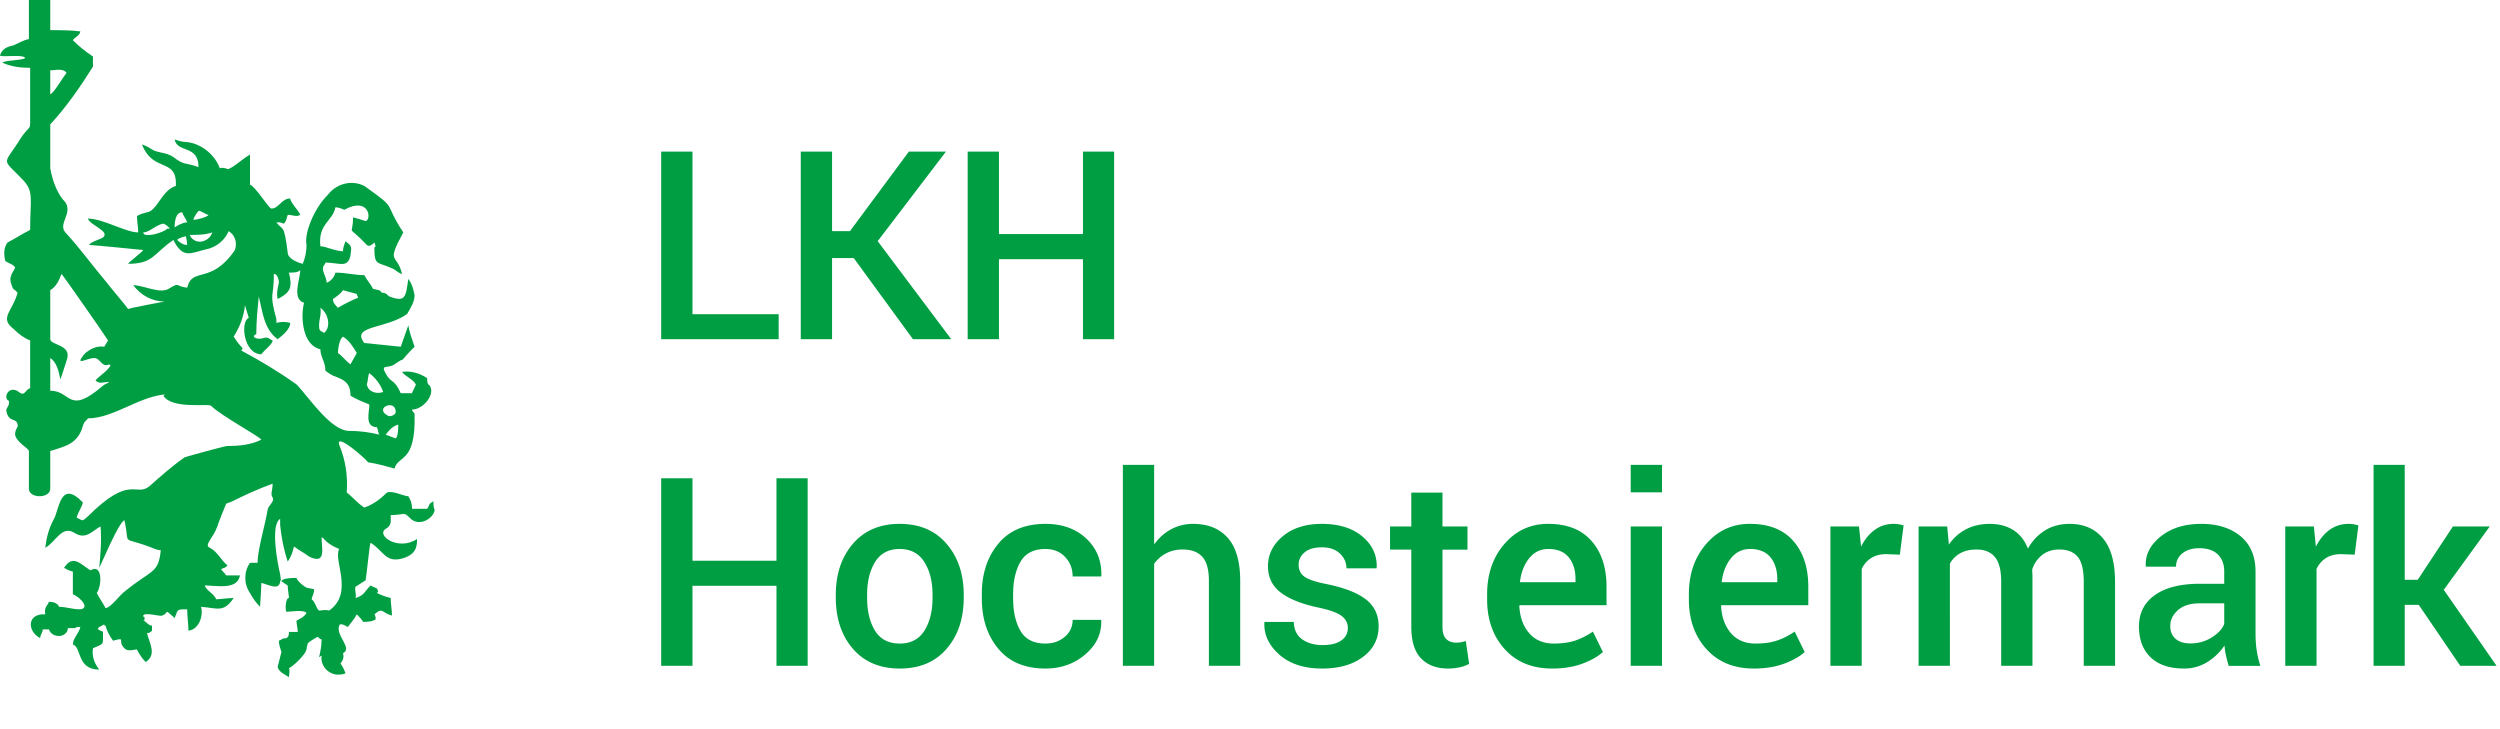
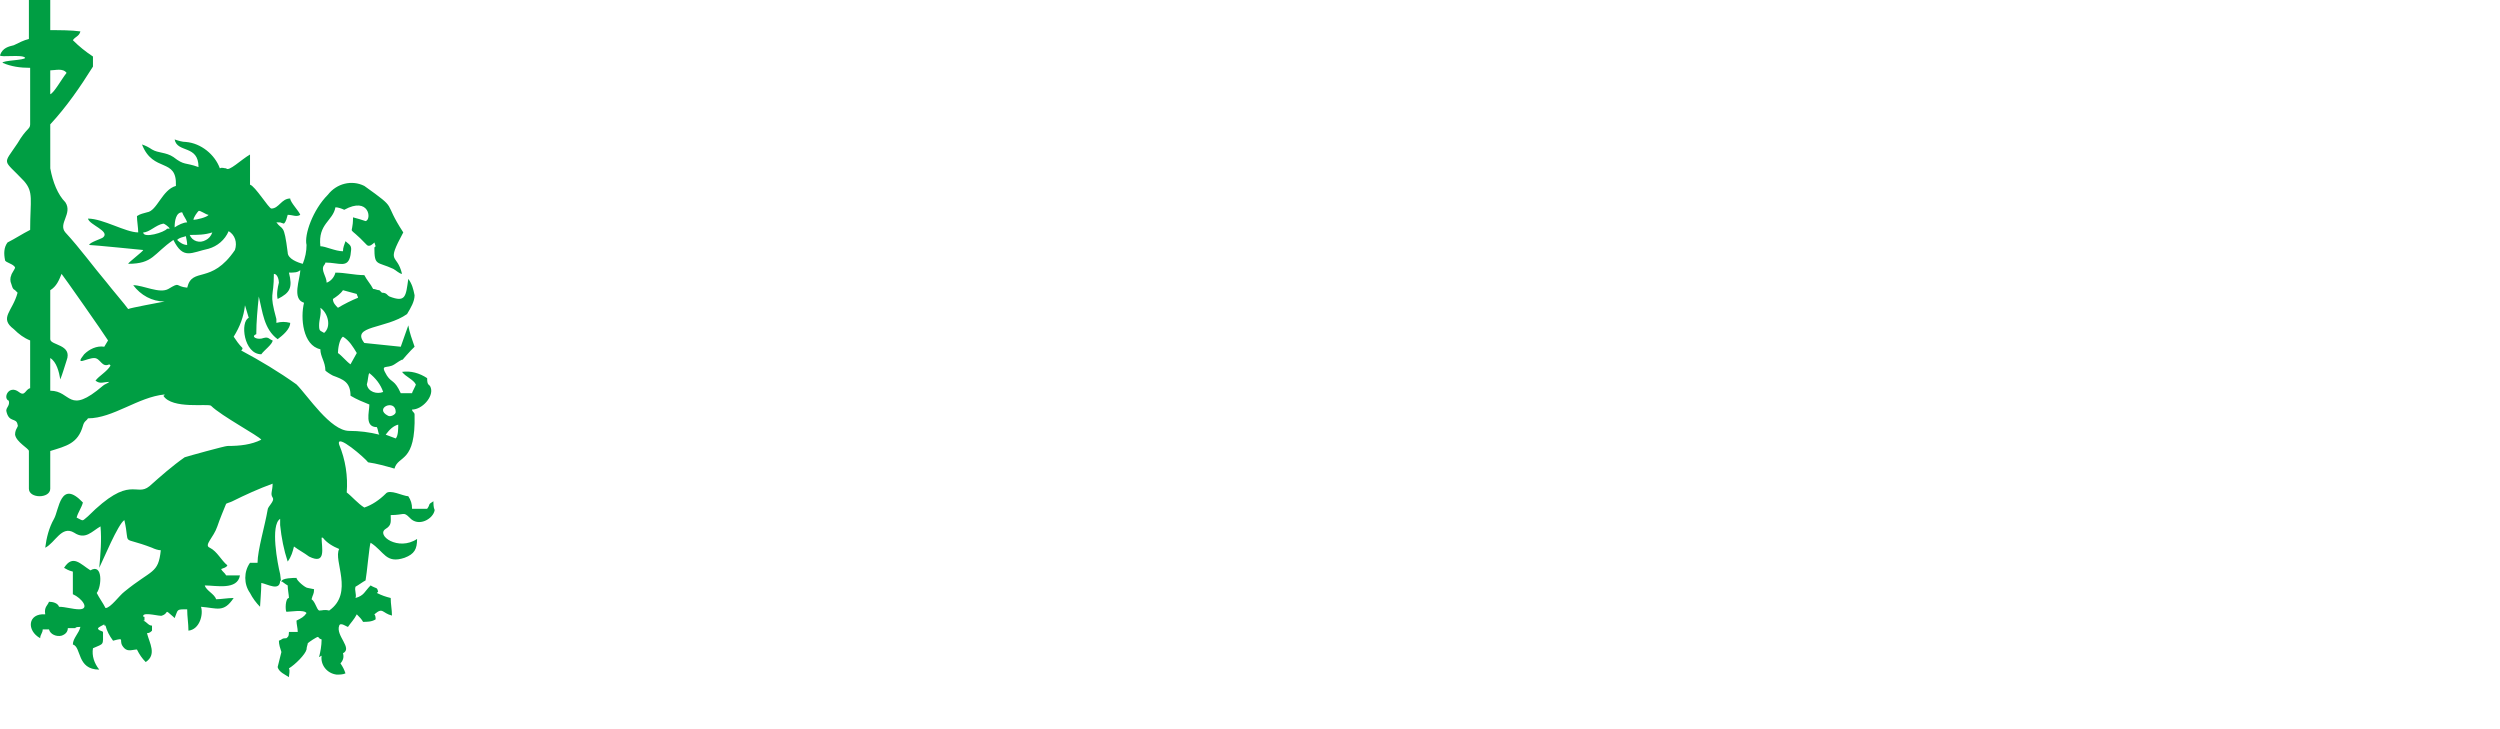
<svg xmlns="http://www.w3.org/2000/svg" width="199" height="58">
  <g fill="#009E43" fill-rule="evenodd">
-     <path d="M55.122 25.01h6.86V27H52.63V12.07h2.492zm12.834-4.47h-1.723V27h-2.492V12.07h2.492v6.327h1.425l4.686-6.327h2.953l-5.434 7.126L75.718 27h-3.046zM88.685 27h-2.481v-6.368h-6.686V27h-2.492V12.07h2.492v6.563h6.686V12.07h2.481zM64.289 53h-2.482v-6.368h-6.685V53H52.63V38.07h2.492v6.563h6.685V38.07h2.482zm2.241-5.65c0-1.647.452-3 1.354-4.06.916-1.06 2.157-1.59 3.722-1.59 1.593 0 2.84.53 3.743 1.59.909 1.052 1.364 2.406 1.364 4.06v.216c0 1.667-.455 3.028-1.364 4.08-.903 1.046-2.143 1.57-3.722 1.57-1.586 0-2.834-.527-3.743-1.58-.902-1.052-1.354-2.41-1.354-4.07v-.216zm2.492.216c0 1.08.212 1.961.636 2.645.417.677 1.073 1.015 1.969 1.015.868 0 1.517-.338 1.948-1.015.437-.684.656-1.565.656-2.645v-.216c0-1.06-.219-1.931-.656-2.615-.43-.69-1.087-1.035-1.969-1.035-.868 0-1.518.345-1.948 1.035-.424.69-.636 1.562-.636 2.615v.216zm14.198 3.66c.608 0 1.12-.18 1.538-.538.417-.359.625-.809.625-1.349h2.256l.02.062c.035 1.039-.387 1.935-1.266 2.686-.878.752-1.936 1.128-3.173 1.128-1.634 0-2.887-.526-3.758-1.579-.872-1.052-1.308-2.385-1.308-3.999v-.359c0-1.606.436-2.937 1.308-3.993.871-1.057 2.124-1.585 3.758-1.585 1.333 0 2.415.388 3.245 1.164.83.776 1.232 1.762 1.205 2.958l-.02.062h-2.267c0-.609-.2-1.125-.6-1.548-.4-.424-.92-.636-1.563-.636-.937 0-1.6.34-1.99 1.02-.39.68-.584 1.533-.584 2.558v.36c0 1.045.195 1.905.585 2.578.39.673 1.052 1.01 1.989 1.01zm8.65-7.885c.37-.52.819-.923 1.349-1.21a3.63 3.63 0 011.758-.43c1.176 0 2.094.37 2.753 1.112.66.742.99 1.885.99 3.43V53h-2.492v-6.778c0-.875-.174-1.507-.523-1.897-.348-.39-.871-.584-1.569-.584-.485 0-.92.1-1.307.302a2.69 2.69 0 00-.959.836V53h-2.49V37.004h2.491v6.337zm15.418 6.644c0-.382-.164-.7-.492-.953-.328-.253-.94-.475-1.835-.667-1.327-.28-2.33-.678-3.01-1.194-.68-.516-1.02-1.219-1.02-2.107 0-.93.393-1.723 1.179-2.38.786-.656 1.822-.984 3.107-.984 1.353 0 2.428.334 3.225 1 .796.667 1.177 1.492 1.143 2.476l-.02.062h-2.39c0-.458-.174-.851-.523-1.18-.348-.327-.827-.491-1.435-.491-.602 0-1.06.135-1.374.405-.315.27-.472.6-.472.989 0 .39.149.699.446.928.298.229.9.432 1.81.61 1.395.287 2.429.692 3.102 1.215.673.523 1.01 1.236 1.01 2.138 0 .998-.412 1.808-1.236 2.43-.823.622-1.909.933-3.255.933-1.443 0-2.58-.369-3.415-1.107-.834-.738-1.23-1.586-1.19-2.543l.021-.061h2.318c.027.642.26 1.11.697 1.404.437.294.97.441 1.6.441.642 0 1.138-.123 1.486-.369.349-.246.523-.578.523-.995zm7.533-10.776v2.696h1.99v1.846h-1.99v6.132c0 .458.099.784.297.98.199.194.462.291.79.291.137 0 .27-.012.4-.035a2.43 2.43 0 00.369-.098l.266 1.825a2.857 2.857 0 01-.758.272 4.218 4.218 0 01-.913.097c-.916 0-1.634-.268-2.153-.805-.52-.536-.78-1.379-.78-2.527V43.75h-1.691v-1.846h1.691V39.21h2.482zm8.712 14.006c-1.572 0-2.825-.514-3.758-1.543-.933-1.029-1.4-2.35-1.4-3.963v-.41c0-1.613.463-2.951 1.39-4.014.926-1.063 2.086-1.592 3.48-1.585 1.498 0 2.645.453 3.44 1.359.797.906 1.195 2.12 1.195 3.645v1.467h-6.92l-.021.05c.04.883.299 1.604.774 2.164.475.56 1.133.841 1.974.841.67 0 1.244-.082 1.722-.246.479-.164.94-.4 1.385-.707l.8 1.63c-.418.37-.971.68-1.662.933-.69.253-1.49.38-2.4.38zm-.287-9.515c-.616 0-1.121.244-1.518.733-.396.489-.642 1.11-.738 1.861l.02.051h4.4v-.256c0-.704-.18-1.278-.539-1.723-.359-.444-.9-.666-1.625-.666zm9.05 9.3h-2.492V41.905h2.492V53zm0-13.812h-2.492v-2.184h2.492v2.184zm7.297 14.027c-1.572 0-2.825-.514-3.758-1.543-.933-1.029-1.4-2.35-1.4-3.963v-.41c0-1.613.463-2.951 1.39-4.014.926-1.063 2.086-1.592 3.48-1.585 1.498 0 2.645.453 3.441 1.359.796.906 1.195 2.12 1.195 3.645v1.467h-6.922l-.02.05c.04.883.299 1.604.774 2.164.475.56 1.133.841 1.974.841.67 0 1.244-.082 1.722-.246.479-.164.94-.4 1.385-.707l.8 1.63c-.418.37-.971.68-1.662.933-.69.253-1.49.38-2.4.38zm-.287-9.515c-.615 0-1.121.244-1.518.733-.396.489-.642 1.11-.738 1.861l.02.051h4.4v-.256c0-.704-.18-1.278-.539-1.723-.359-.444-.9-.666-1.625-.666zm11.921.451l-1.066-.041c-.486 0-.89.102-1.215.308a2.026 2.026 0 00-.754.871V53H145.7V41.905h2.277l.164 1.61c.28-.567.64-1.011 1.082-1.333.44-.321.948-.482 1.522-.482.15 0 .29.012.42.036.13.024.25.053.36.087l-.298 2.328zm3.77-2.246l.133 1.446a3.76 3.76 0 011.364-1.22c.547-.287 1.179-.43 1.897-.43.724 0 1.346.163 1.866.491.52.329.91.82 1.169 1.477a3.887 3.887 0 011.353-1.446c.561-.348 1.217-.523 1.97-.523 1.113 0 1.994.381 2.64 1.144.646.762.969 1.919.969 3.47V53h-2.492v-6.696c0-.943-.163-1.606-.487-1.989-.325-.383-.812-.574-1.461-.574-.534 0-.985.143-1.354.43a2.4 2.4 0 00-.8 1.16c0 .102.004.19.01.266.007.075.01.147.01.215V53h-2.49v-6.696c0-.909-.167-1.563-.498-1.963-.332-.4-.819-.6-1.461-.6-.506 0-.935.097-1.287.292-.352.195-.63.47-.836.825V53h-2.492V41.905h2.277zM177.407 53a9.196 9.196 0 01-.22-.82 5.864 5.864 0 01-.118-.8c-.341.52-.79.955-1.348 1.307a3.43 3.43 0 01-1.871.528c-1.156 0-2.043-.297-2.661-.892-.619-.594-.928-1.411-.928-2.45 0-1.074.424-1.91 1.271-2.507.848-.599 2.04-.898 3.579-.898h1.938v-.974c0-.58-.171-1.035-.513-1.364-.342-.328-.83-.492-1.466-.492-.567 0-1.019.137-1.354.41a1.302 1.302 0 00-.502 1.057h-2.4l-.01-.062c-.048-.875.344-1.65 1.174-2.328.831-.676 1.913-1.015 3.246-1.015 1.292 0 2.334.328 3.127.985.793.656 1.19 1.6 1.19 2.83v4.932c0 .458.03.897.092 1.317.061.42.16.833.297 1.236h-2.522zm-3.055-1.784c.63 0 1.195-.157 1.697-.472.503-.314.836-.673 1-1.076v-1.641h-1.98c-.724 0-1.291.18-1.701.538-.41.36-.615.781-.615 1.267 0 .423.138.76.415 1.01.277.25.671.374 1.184.374zm13.08-7.065l-1.066-.041c-.486 0-.89.102-1.215.308a2.026 2.026 0 00-.754.871V53h-2.492V41.905h2.277l.164 1.61c.28-.567.64-1.011 1.082-1.333.44-.321.948-.482 1.522-.482.15 0 .29.012.42.036.13.024.25.053.36.087l-.298 2.328zm5.103 3.999h-1.118V53h-2.481V37.004h2.481v9.146h1.036l2.799-4.245h2.933l-3.661 5.045 4.204 6.05h-2.891z" fill-rule="nonzero" />
    <path d="M15.4 17.5c.2 0 1.1-.2 1.2-.4-.2 0-.7-.4-.8-.3-.1.1-.4.5-.4.7zm-1.3 1.6c.2.2.5.4.8.4 0-.3-.1-.6-.1-.7-.3.1-.5.1-.7.3zm-.2-1c.3-.2.7-.4 1-.4-.1-.3-.3-.5-.4-.8-.5 0-.6.7-.6 1.2zm16.8 16.5l.8.3c.2-.2.2-.8.2-1.1-.4.1-.7.4-1 .8zm.8-1.8c0-1.1-1.8-.3-.6.3.2.1.6-.1.6-.3zM15.1 18.7c.2.5.8.7 1.3.4.2-.1.4-.3.5-.6-.6.2-1.2.2-1.8.2zm-3.7-.2c0 .5 1.7 0 1.9-.3h.2c0-.1-.4-.4-.5-.4-.6.1-1.1.7-1.6.7zm14 7.4c0 .5.1.4.4.6.6-.5.3-1.6-.3-2 .1.5-.1.9-.1 1.4zm3.8 4.7c.1.6.8.8 1.3.6-.2-.6-.6-1.1-1.1-1.5-.1.1-.1.6-.2.9zM4 7.5c.3-.1.9-1.2 1.3-1.7-.3-.4-.9-.2-1.3-.2v1.9zm22.5 16.3c0 .3.2.5.4.7.5-.3 1.1-.6 1.6-.8 0-.1-.1-.2-.1-.3l-1.1-.3c-.2.3-.5.5-.8.7zm.4 4.3c.3.2.7.7 1 .9l.5-.9c-.3-.5-.6-1-1.1-1.3-.3.2-.4 1-.4 1.3zm-4.5 18.2c0-.3 1-.3 1.2-.3 0 .2.7.8.9.8l.5.1c0 .4-.1.4-.2.8.3.2.4.8.6.9.3 0 .4-.1.8 0 2-1.4.3-4 .8-4.9-.5-.2-1-.5-1.3-.9h-.1c0 .8.4 2.2-1 1.5-.4-.3-.8-.5-1.2-.8-.1.4-.2.8-.5 1.2-.3-.9-.5-1.9-.6-2.9v-.5c-.8.5-.2 3.6 0 4.4 0 .1.1.8.1.6zM4 23.1V27c0 .5 1.8.4 1.3 1.7-.2.6-.3 1-.5 1.5-.1-.6-.3-1.4-.8-1.7v2.6c1.7 0 1.4 2 4.2-.4.1-.1.4-.2.5-.3-.5 0-.7.2-1.1-.1.3-.4.9-.7 1.2-1.2l-.1-.1c-.6.3-.7-.5-1.2-.5-.6 0-1.6.7-.8-.3.4-.4 1-.7 1.6-.6l.3-.5c-.3-.5-3.6-5.2-3.7-5.3-.2.5-.4 1-.9 1.3zm19-1.4c.3 1.2.1 1.6-.9 2.1-.1-.4 0-.9.1-1.3 0-.2-.1-.7-.4-.7 0 2-.4 1.4.2 3.6v.3c.4-.1.7-.1 1.1 0 0 .5-.6 1-1 1.3-1.1-.8-1.2-2.2-1.5-3.4-.1 1-.2 2-.2 3-.5.2.1.5.6.3.4-.1.4.1.7.2 0 .3-.7.8-.9 1.1-1.4 0-1.7-2.6-1-2.9l-.3-1c-.1.9-.4 1.7-.9 2.5.2.3.4.6.7.9 0 .1 0 .1-.1.2 1.5.8 3 1.7 4.4 2.7.9.9 2.7 3.7 4.2 3.7.8 0 1.6.1 2.4.3-.1-.1-.1-.4-.2-.6-1 0-.6-1.2-.6-1.8-.5-.2-1-.4-1.5-.7 0-1.1-.6-1.3-1.4-1.6-.2-.1-.5-.3-.6-.4 0-.7-.4-1.1-.4-1.7-1.4-.3-1.6-2.5-1.3-3.7-1-.3-.3-1.9-.3-2.6-.2.2-.5.2-.9.2zm11.6 18.9c-.1-.2-.1-.5-.1-.7-.5.3-.2.2-.5.6h-1.2c0-.4-.1-.7-.3-1-.4 0-1.5-.6-1.8-.2-.5.5-1.1.9-1.7 1.1-.5-.3-1-.9-1.4-1.2.1-1.3-.1-2.6-.6-3.8-.3-1 2.1 1.1 2.3 1.4.7.1 1.4.3 2.1.5.3-1.1 1.7-.4 1.6-4.3 0-.2-.2-.2-.2-.4.8 0 1.7-1 1.5-1.7-.1-.4-.3-.1-.3-.8-.6-.4-1.3-.6-2-.5.3.4.9.6 1.1 1 0 .1-.3.6-.3.7h-.9c-.5-1.1-.7-.8-1.1-1.4-.6-1 0-.5.6-.9 1.3-.9 0 .3 1.3-1.1l.3-.3c-.2-.6-.4-1.1-.5-1.7-.2.6-.4 1.1-.6 1.7l-2.9-.3c-1.1-1.4 1.7-1.1 3.4-2.3.3-.5.6-1 .6-1.5-.1-.5-.2-.9-.5-1.3-.2 1.4-.2 1.9-1.5 1.4-.2-.1-.2-.3-.6-.3l-.2-.2c-.2 0-.3-.1-.5-.1-.2-.4-.5-.7-.7-1.1-.8 0-1.5-.2-2.3-.2-.1.4-.4.7-.7.8 0-.5-.5-1-.2-1.4 0 0 .1-.1.1-.2 1.1 0 1.8.5 2-.6.1-.7.1-.7-.4-1.1-.1.3-.2.5-.2.8-.6 0-1.4-.4-1.8-.4-.2-1.8 1-2 1.2-3.1.2 0 .5.1.7.2 2-1.1 2.2.8 1.7.9-.3-.1-.6-.2-1-.3 0 1.7-.6.4 1.1 2.2.2.2.5-.1.6-.2l.1.3-.1.1c0 1.5.2 1.1 1.5 1.7.2.1.5.4.7.4-.4-1.7-1.3-.7.1-3.3-1.7-2.6-.3-1.7-3.1-3.7-1-.5-2.2-.2-2.9.7-1.2 1.2-1.9 3.2-1.7 4 0 .5-.1 1-.3 1.5-.4-.1-1.2-.4-1.2-.9-.3-2.4-.4-1.7-.9-2.4.5 0 .2 0 .6.1.2-.2.2-.4.3-.7.4 0 .7.2 1 0-.1-.3-.8-1-.8-1.3-.7 0-.9.8-1.5.8-.2 0-1.3-1.8-1.7-1.9v-2.4c-.7.4-1.7 1.4-1.9 1.1-.2 0-.3-.1-.5 0-.4-1.1-1.5-2-2.7-2.1-.3 0-.6-.1-.9-.2.2 1.1 1.9.4 1.9 2.2-1.1-.4-1.1-.1-2-.8-.6-.4-1.2-.3-1.7-.6-.3-.2-.5-.3-.8-.4.9 2.3 2.8 1 2.7 3.3-1.1.3-1.5 2-2.3 2.1-.3.1-.5.1-.8.3 0 .4.1.9.1 1.3-1 0-2.8-1.1-4-1.1.1.5 1.8 1 1.2 1.5-.1.1-1.1.4-1.1.6.3 0 4.3.4 4.3.4 0 .1-1.2 1-1.2 1.1 2 0 2-.8 3.6-1.9.8 1.6 1.4 1 2.8.7.7-.2 1.3-.7 1.6-1.4.5.3.7.9.5 1.5-1.9 2.8-3.4 1.3-3.8 3-1-.1-.5-.5-1.5.1-.7.4-2-.3-2.8-.3.6.8 1.5 1.3 2.5 1.3-.5.1-2.7.5-2.9.6-.2-.3-1.4-1.7-1.7-2.1-1.1-1.3-2.1-2.7-3.3-4-.6-.7.6-1.5 0-2.4-.6-.6-1-1.6-1.2-2.7V9.9c1.3-1.4 2.4-3 3.4-4.6v-.8c-.6-.4-1.1-.8-1.6-1.3.2-.3.5-.3.6-.7-.7-.1-1.7-.1-2.4-.1V0H2.3v3.1c-.4.1-.8.3-1.2.5-.4.1-.9.2-1.1.8 0 .2 1.8-.1 2 .2C2 4.8.2 4.8.2 5c.7.3 1.4.4 2.2.4v4.5c0 .4-.3.3-1 1.5-1.2 1.8-1.2 1.2.5 3 .8.9.5 1.5.5 3.9-.6.3-1.2.7-1.8 1-.3.4-.3.9-.2 1.4 0 .2.7.3.8.6 0 .1-.3.5-.3.6-.1.2-.1.5 0 .7.1.3.1.4.3.5l.2.2c-.4 1.5-1.5 2-.3 2.9.4.4.8.7 1.3.9v3.8c-.4.1-.4.7-.9.3-.8-.6-1.3.5-.8.7.1.4-.2.5-.2.8.2 1 .8.5.9 1.1.1.2-.2.3-.2.8.1.6 1.1 1.1 1.1 1.3v3c0 .8 1.7.8 1.7 0v-3c1.3-.4 2.2-.6 2.6-2 .1-.4.3-.4.4-.6 2 0 4-1.7 6.1-1.9 0 0 0 .1-.1.1.7 1.1 3.6.6 3.8.8.8.8 3.8 2.4 4 2.7-.8.4-1.7.5-2.7.5-.2 0-3.1.8-3.4.9-1 .7-1.9 1.5-2.8 2.3-1.1.9-1.5-1-4.9 2.4-.5.4-.3.4-.9.1.1-.4.4-.8.5-1.2-1.8-1.9-1.9.6-2.3 1.3-.4.7-.6 1.5-.7 2.3.8-.4 1.3-1.8 2.3-1.2.9.6 1.4-.1 2.1-.5.1 1.1 0 2.2-.1 3.3.3-.6 1.5-3.5 2-3.8.5 2.2-.4 1.2 2.2 2.2.2.1.5.2.7.2-.2 1.9-.7 1.5-2.9 3.3-.4.3-1.1 1.3-1.5 1.3-.2-.4-.5-.8-.7-1.2.4-.5.5-2.4-.5-1.8-.8-.5-1.4-1.3-2.1-.2.2.1.3.2.7.3v1.8c.7.3 1.4 1.2.5 1.2-.5 0-1.1-.2-1.6-.2-.1-.3-.5-.4-.8-.4-.1.3-.4.4-.3 1-1.4-.1-1.5 1.3-.4 1.9 0-.3.2-.4.2-.7h.5c.1.4.6.6 1 .5.3-.1.5-.3.5-.6H6c0-.1.3-.1.4-.1-.1.5-.6.9-.6 1.4.7.2.3 2 2.1 2-.4-.5-.6-1.1-.5-1.7.9-.4.8-.2.8-1.3-.1-.1-.4-.1-.4-.3.1-.1.3-.2.5-.3 0 .1 0 .1.1.1.1.4.3.8.6 1.2 1.1-.3.3 0 .9.6.3.3.7.1 1 .1.2.4.4.7.7 1 .9-.6.3-1.5.1-2.3.2 0 .3-.1.4-.2v-.4c-.3 0-.4-.3-.7-.4h.1v-.3c-.1 0-.1 0-.1-.1.1-.3 1.4.1 1.5 0 .6-.2.1-.6.9.1l.1.1c.3-.7.1-.7 1-.7 0 .6.1 1.1.1 1.7.9-.1 1.2-1.3 1-1.9 1.3.1 1.8.5 2.6-.7-.5 0-1 .1-1.4.1-.1-.4-.8-.7-.9-1.1.9 0 2.6.4 2.8-.8H18c-.1-.2-.3-.3-.4-.5.2-.1.4-.1.5-.3-.5-.4-.8-1.1-1.4-1.4-.5-.2.3-.8.6-1.7.2-.6.5-1.3.7-1.8.2-.1.3-.1.5-.2 1-.5 2.1-1 3.2-1.4 0 .6-.2.8 0 1.1.2.3-.4.7-.4 1-.2 1.2-.8 3.2-.8 4.2h-.6c-.5.7-.5 1.7 0 2.4.2.4.5.8.8 1.1 0-.2.1-1.2.1-1.9.5.1 1.5.7 1.5-.2.2.1.4.3.6.4 0 .3.1.8.1 1-.3 0-.3 1-.2 1.1.3 0 1.4-.2 1.6.1-.2.3-.4.4-.8.6 0 .3.1.6.1.9H23c0 .4-.1.4-.2.5-.4 0-.3.1-.6.2 0 .3.1.6.2.9l-.3 1.2c.1.4.6.6.9.8 0-.2.1-.5 0-.7.5-.3 1.3-1.1 1.4-1.5 0-.2.1-.4.1-.5.1-.1.7-.5.8-.5.2.1 0 .1.3.2 0 .5-.1 1-.2 1.4.1 0 .1-.1.2-.1-.1.7.4 1.4 1.2 1.5.2 0 .5 0 .7-.1-.1-.3-.2-.5-.4-.8.2-.2.3-.5.2-.8.8-.4-.6-1.4-.3-2.2.1-.3.6.1.7.1.2-.3.5-.6.7-1 .2.2.4.4.5.6.3 0 .7 0 1-.2 0-.1 0-.3-.1-.4.7-.6.6-.1 1.4.1 0-.5-.1-.9-.1-1.4-.4-.1-.7-.2-1.1-.4l.1-.1c-.1-.4-.1-.2-.6-.5-.5.5-.5.8-1.2 1 .1-.3-.1-.6 0-.9.2-.1.6-.4.8-.5.1-.5.3-2.8.4-3 1.1.7 1.2 1.7 2.7 1.2.8-.3 1-.7 1-1.5-1.5 1-3.3-.3-2.5-.8.5-.3.4-.6.4-1.1 1.1 0 1-.3 1.5.2.7.8 1.9.1 2-.6z" />
  </g>
</svg>